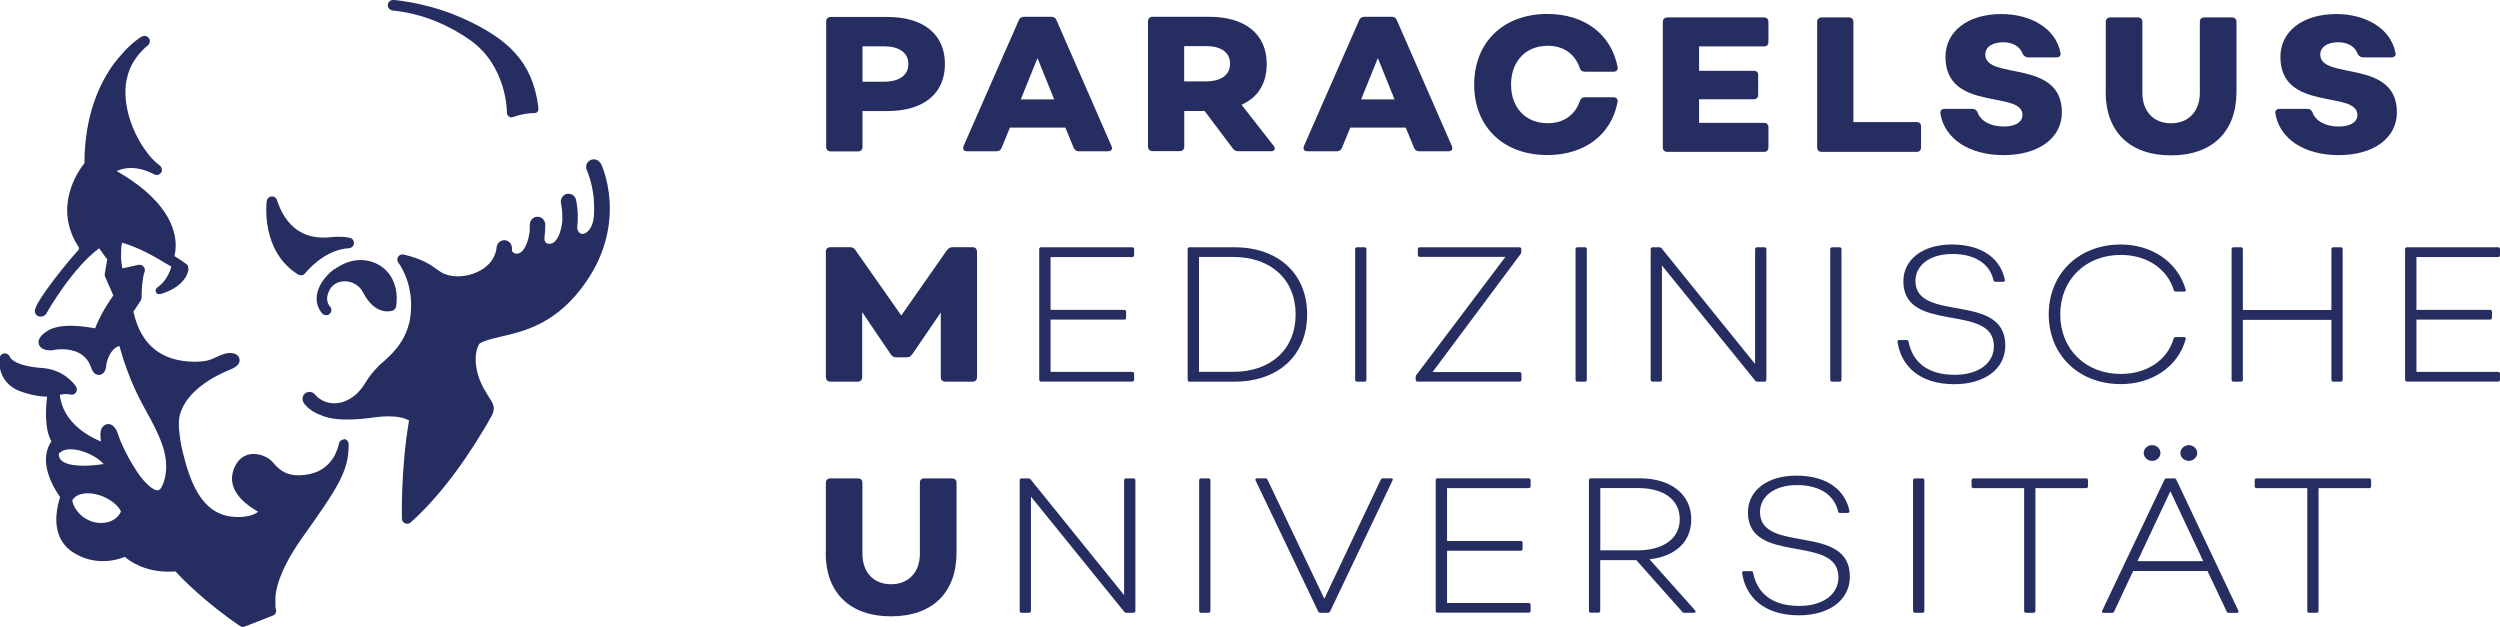
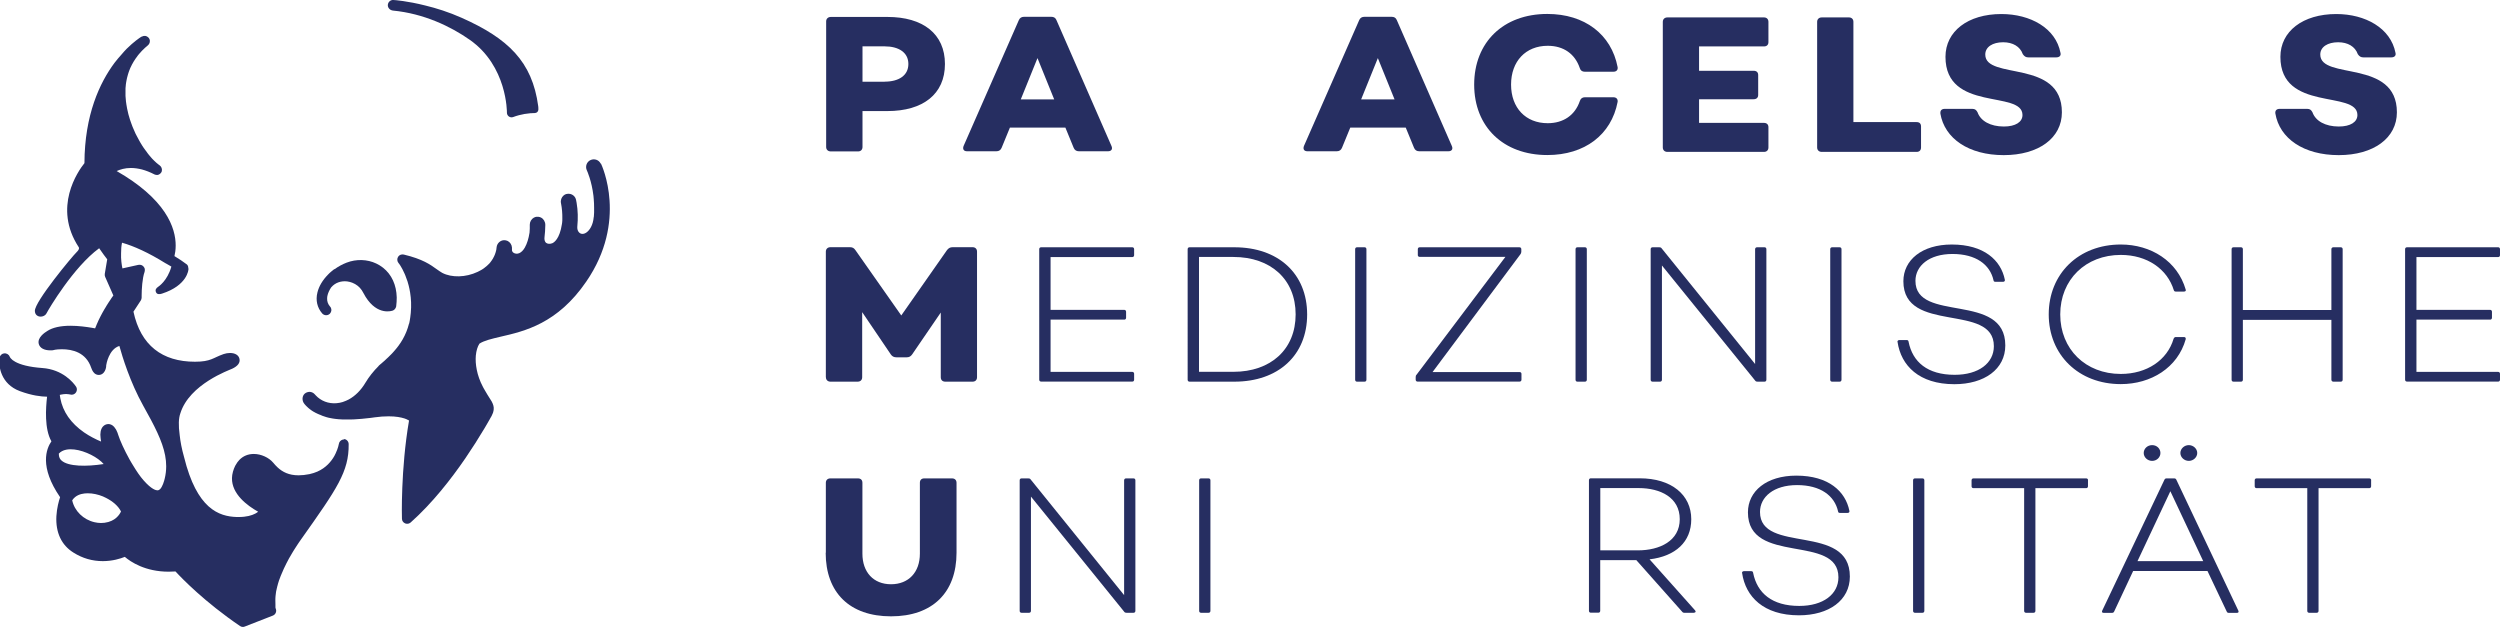
<svg xmlns="http://www.w3.org/2000/svg" id="Ebene_1" data-name="Ebene 1" viewBox="0 0 317.16 79.56">
  <defs>
    <style>
      .cls-1 {
        fill: #262e61;
      }
    </style>
  </defs>
  <g>
    <g>
      <path class="cls-1" d="M112.59,2.15h-7.19c-.34,0-.59,.22-.59,.56v15.94c0,.34,.24,.56,.59,.56h3.46c.34,0,.56-.22,.56-.56v-4.56h3.17c4.49,0,7.29-2.14,7.29-5.97s-2.8-5.97-7.29-5.97Zm-.37,8.22h-2.8V5.88h2.8c1.8,0,3.02,.78,3.02,2.24s-1.22,2.24-3.02,2.24Z" />
      <g>
        <path class="cls-1" d="M122.24,18.53l7.02-15.99c.12-.27,.34-.41,.66-.41h3.44c.32,0,.54,.12,.66,.41l6.99,15.99c.17,.39-.02,.66-.44,.66h-3.7c-.32,0-.54-.15-.66-.44l-1.05-2.56h-7.04l-1.05,2.56c-.12,.29-.34,.44-.66,.44h-3.73c-.42,0-.58-.27-.44-.66Zm11.5-5.92l-2.12-5.24-2.12,5.24h4.24Z" />
-         <path class="cls-1" d="M161.2,19.18h-4.14c-.29,0-.51-.12-.68-.37l-3.56-4.73h-2.58v4.53c0,.34-.22,.56-.56,.56h-3.46c-.34,0-.58-.22-.58-.56V2.69c0-.34,.24-.56,.58-.56h7.19c4.48,0,7.29,2.14,7.29,5.97,0,2.56-1.14,4.26-3.19,5.19l4.09,5.24c.27,.37,.1,.66-.39,.66Zm-10.97-8.85h2.68c1.88,0,3.14-.73,3.14-2.24s-1.22-2.24-3.02-2.24h-2.8v4.48Z" />
        <path class="cls-1" d="M165.42,18.53l7.02-15.99c.12-.27,.34-.41,.66-.41h3.44c.32,0,.54,.12,.66,.41l6.99,15.99c.17,.39-.02,.66-.44,.66h-3.7c-.32,0-.54-.15-.66-.44l-1.05-2.56h-7.04l-1.05,2.56c-.12,.29-.34,.44-.66,.44h-3.73c-.42,0-.58-.27-.44-.66Zm11.5-5.92l-2.12-5.24-2.12,5.24h4.24Z" />
        <path class="cls-1" d="M187.02,10.74c0-5.38,3.7-8.97,9.28-8.97,4.73,0,8.12,2.58,8.92,6.75,.05,.37-.17,.58-.54,.58h-3.63c-.32,0-.54-.15-.63-.46-.61-1.8-2.05-2.83-4.07-2.83-2.8,0-4.65,1.97-4.65,4.92s1.85,4.9,4.65,4.9c2,0,3.46-1.02,4.07-2.8,.1-.32,.32-.49,.63-.49h3.63c.37,0,.58,.22,.54,.58-.8,4.19-4.19,6.75-8.92,6.75-5.58,0-9.28-3.58-9.28-8.94Z" />
        <path class="cls-1" d="M223.79,5.89h-8.24v3.09h6.92c.37,0,.58,.19,.58,.54v2.53c0,.34-.22,.54-.58,.54h-6.92v3h8.24c.34,0,.56,.2,.56,.54v2.58c0,.34-.22,.56-.56,.56h-12.26c-.34,0-.58-.22-.58-.56V2.77c0-.34,.24-.56,.58-.56h12.26c.34,0,.56,.22,.56,.56v2.58c0,.34-.22,.54-.56,.54Z" />
        <path class="cls-1" d="M243.15,15.49c.37,0,.56,.2,.56,.56v2.66c0,.34-.2,.56-.56,.56h-12.04c-.34,0-.58-.22-.58-.56V2.77c0-.34,.24-.56,.58-.56h3.46c.34,0,.56,.22,.56,.56V15.49h8.02Z" />
        <path class="cls-1" d="M246.17,14.39c-.05-.37,.17-.58,.54-.58h3.51c.34,0,.51,.15,.66,.44,.39,1.1,1.63,1.8,3.34,1.8,1.46,0,2.36-.56,2.36-1.46,0-3.19-9.77-.34-9.77-7.38,0-3.24,2.85-5.43,7.09-5.43,3.68,0,6.9,1.78,7.5,4.92,.1,.37-.15,.58-.54,.58h-3.53c-.32,0-.51-.12-.71-.41-.34-.97-1.27-1.51-2.49-1.51-1.32,0-2.27,.58-2.27,1.56,0,3.29,9.72,.51,9.72,7.33,0,3.26-2.95,5.43-7.38,5.43s-7.51-2.1-8.04-5.29Z" />
-         <path class="cls-1" d="M267.15,11.64V2.77c0-.34,.22-.56,.58-.56h3.48c.39,0,.58,.22,.58,.56V11.76c0,2.36,1.41,3.88,3.63,3.88s3.66-1.51,3.66-3.88V2.77c0-.34,.19-.56,.56-.56h3.51c.37,0,.58,.22,.58,.56V11.64c0,5.07-3.07,8.07-8.31,8.07s-8.29-3-8.29-8.07Z" />
        <path class="cls-1" d="M288.66,14.39c-.05-.37,.17-.58,.54-.58h3.51c.34,0,.51,.15,.66,.44,.39,1.1,1.63,1.8,3.34,1.8,1.46,0,2.36-.56,2.36-1.46,0-3.19-9.77-.34-9.77-7.38,0-3.24,2.85-5.43,7.09-5.43,3.68,0,6.9,1.78,7.51,4.92,.1,.37-.15,.58-.54,.58h-3.53c-.32,0-.51-.12-.71-.41-.34-.97-1.27-1.51-2.49-1.51-1.32,0-2.27,.58-2.27,1.56,0,3.29,9.72,.51,9.72,7.33,0,3.26-2.95,5.43-7.38,5.43s-7.51-2.1-8.04-5.29Z" />
      </g>
    </g>
    <path class="cls-1" d="M104.77,70.12v-8.87c0-.34,.22-.56,.58-.56h3.48c.39,0,.58,.22,.58,.56v8.99c0,2.36,1.41,3.88,3.63,3.88s3.66-1.51,3.66-3.88v-8.99c0-.34,.19-.56,.56-.56h3.51c.37,0,.58,.22,.58,.56v8.87c0,5.07-3.07,8.07-8.31,8.07s-8.29-3-8.29-8.07Z" />
    <path class="cls-1" d="M142.85,60.69h.95c.15,0,.24,.1,.24,.24v16.57c0,.15-.1,.24-.24,.24h-.88c-.12,0-.22-.02-.29-.12l-11.84-14.62v14.5c0,.15-.1,.24-.24,.24h-.95c-.15,0-.24-.1-.24-.24v-16.57c0-.15,.1-.24,.24-.24h.85c.12,0,.22,.02,.29,.12l11.87,14.69v-14.57c0-.15,.12-.24,.24-.24Z" />
    <path class="cls-1" d="M152.13,77.5v-16.57c0-.15,.1-.24,.24-.24h.95c.15,0,.24,.1,.24,.24v16.57c0,.15-.1,.24-.24,.24h-.95c-.15,0-.24-.1-.24-.24Z" />
-     <path class="cls-1" d="M167.23,77.57l-7.94-16.62c-.07-.17,0-.27,.17-.27h1.07c.12,0,.22,.07,.27,.17l7.21,15.11,7.16-15.11c.05-.1,.15-.17,.27-.17h1.05c.17,0,.27,.1,.17,.27l-7.92,16.62c-.05,.1-.15,.17-.27,.17h-.97c-.12,0-.22-.07-.27-.17Z" />
-     <path class="cls-1" d="M193.96,61.93h-10.38v6.7h9.36c.12,0,.22,.1,.22,.24v.76c0,.15-.1,.24-.22,.24h-9.36v6.63h10.38c.12,0,.22,.1,.22,.24v.75c0,.15-.1,.24-.22,.24h-11.58c-.15,0-.24-.1-.24-.24v-16.57c0-.15,.1-.24,.24-.24h11.58c.12,0,.22,.1,.22,.24v.76c0,.15-.1,.24-.22,.24Z" />
    <path class="cls-1" d="M214.9,77.74h-1.24c-.1,0-.2-.05-.27-.15l-5.8-6.53h-4.58v6.43c0,.15-.1,.24-.24,.24h-.95c-.15,0-.24-.1-.24-.24v-16.57c0-.15,.1-.24,.24-.24h6.19c4.04,0,6.55,2.1,6.55,5.19,0,2.88-2,4.7-5.29,5.09l5.78,6.48c.12,.15,.07,.29-.15,.29Zm-11.89-7.92h4.8c2.73,0,5.29-1.19,5.29-3.95s-2.46-3.95-5.21-3.95h-4.87v7.9Z" />
    <path class="cls-1" d="M221,72.7c-.02-.15,.1-.24,.24-.24h.93c.15,0,.22,.07,.24,.22,.51,2.56,2.39,4.19,5.85,4.19,3.05,0,4.97-1.49,4.97-3.63,0-5.56-11.48-1.49-11.48-8.24,0-2.68,2.34-4.66,6.14-4.66,4.12,0,6.24,2.02,6.73,4.46,.05,.17-.07,.27-.22,.27h-.97c-.15,0-.22-.05-.24-.17-.44-2.02-2.24-3.36-5.21-3.36s-4.7,1.51-4.7,3.41c0,5.38,11.4,1.36,11.4,8.19,0,3.02-2.66,4.92-6.46,4.92-4.48,0-6.77-2.36-7.21-5.36Z" />
    <path class="cls-1" d="M242.7,77.5v-16.57c0-.15,.1-.24,.24-.24h.95c.15,0,.24,.1,.24,.24v16.57c0,.15-.1,.24-.24,.24h-.95c-.15,0-.24-.1-.24-.24Z" />
    <path class="cls-1" d="M264.89,60.93v.76c0,.15-.1,.24-.24,.24h-6.43v15.57c0,.15-.1,.24-.24,.24h-.95c-.15,0-.24-.1-.24-.24v-15.57h-6.43c-.15,0-.24-.1-.24-.24v-.76c0-.15,.1-.24,.24-.24h14.3c.15,0,.24,.1,.24,.24Z" />
    <path class="cls-1" d="M266.69,77.48l7.9-16.62c.05-.1,.12-.17,.27-.17h.97c.12,0,.22,.05,.27,.17l7.87,16.62c.07,.17,0,.27-.19,.27h-1.02c-.15,0-.22-.05-.27-.17l-2.44-5.14h-9.43l-2.41,5.14c-.05,.12-.15,.17-.27,.17h-1.05c-.2,0-.27-.1-.2-.27Zm12.82-6.29l-4.17-8.87-4.17,8.87h8.33Zm-7.55-13.72c0-.54,.46-1,1.07-1s1.05,.46,1.05,1-.46,1-1.05,1-1.07-.46-1.07-1Zm4.65,0c0-.54,.49-1,1.07-1s1.07,.46,1.07,1-.49,1-1.07,1-1.07-.46-1.07-1Z" />
    <path class="cls-1" d="M300.81,60.93v.76c0,.15-.1,.24-.24,.24h-6.43v15.57c0,.15-.1,.24-.24,.24h-.95c-.15,0-.24-.1-.24-.24v-15.57h-6.43c-.15,0-.24-.1-.24-.24v-.76c0-.15,.1-.24,.24-.24h14.3c.15,0,.24,.1,.24,.24Z" />
    <path class="cls-1" d="M104.77,47.86v-15.94c0-.34,.24-.56,.58-.56h2.49c.32,0,.51,.12,.68,.37l5.82,8.29,5.8-8.29c.19-.24,.39-.37,.71-.37h2.54c.34,0,.56,.22,.56,.56v15.94c0,.34-.22,.56-.56,.56h-3.46c-.37,0-.58-.22-.58-.56v-8.21l-3.63,5.31c-.17,.24-.37,.37-.68,.37h-1.32c-.32,0-.54-.12-.71-.37l-3.63-5.36v8.26c0,.34-.22,.56-.58,.56h-3.44c-.34,0-.58-.22-.58-.56Z" />
    <path class="cls-1" d="M143.66,32.61h-10.38v6.7h9.36c.12,0,.22,.1,.22,.24v.76c0,.15-.1,.24-.22,.24h-9.36v6.63h10.38c.12,0,.22,.1,.22,.24v.75c0,.15-.1,.24-.22,.24h-11.58c-.15,0-.24-.1-.24-.24V31.61c0-.15,.1-.24,.24-.24h11.58c.12,0,.22,.1,.22,.24v.76c0,.15-.1,.24-.22,.24Z" />
    <path class="cls-1" d="M165.83,39.89c0,5.19-3.66,8.53-9.24,8.53h-5.68c-.15,0-.24-.1-.24-.24V31.61c0-.15,.1-.24,.24-.24h5.68c5.58,0,9.24,3.34,9.24,8.53Zm-1.46,0c0-4.43-3.14-7.29-7.9-7.29h-4.36v14.57h4.36c4.75,0,7.9-2.85,7.9-7.29Z" />
    <path class="cls-1" d="M171.92,48.18V31.61c0-.15,.1-.24,.24-.24h.95c.15,0,.24,.1,.24,.24v16.57c0,.15-.1,.24-.24,.24h-.95c-.15,0-.24-.1-.24-.24Z" />
    <path class="cls-1" d="M179.6,48.18v-.34c0-.1,.02-.22,.1-.29l11.28-14.96h-10.87c-.15,0-.24-.1-.24-.22v-.76c0-.15,.1-.24,.24-.24h12.65c.15,0,.24,.1,.24,.24v.34c0,.1-.05,.22-.1,.29l-11.16,14.96h11.04c.15,0,.24,.1,.24,.22v.75c0,.15-.1,.24-.24,.24h-12.96c-.12,0-.22-.1-.22-.24Z" />
    <path class="cls-1" d="M199.88,48.18V31.61c0-.15,.1-.24,.24-.24h.95c.15,0,.24,.1,.24,.24v16.57c0,.15-.1,.24-.24,.24h-.95c-.15,0-.24-.1-.24-.24Z" />
    <path class="cls-1" d="M222.9,31.37h.95c.15,0,.24,.1,.24,.24v16.57c0,.15-.1,.24-.24,.24h-.88c-.12,0-.22-.02-.29-.12l-11.84-14.62v14.5c0,.15-.1,.24-.24,.24h-.95c-.15,0-.24-.1-.24-.24V31.61c0-.15,.1-.24,.24-.24h.85c.12,0,.22,.02,.29,.12l11.87,14.69v-14.57c0-.15,.12-.24,.24-.24Z" />
    <path class="cls-1" d="M232.19,48.18V31.61c0-.15,.1-.24,.24-.24h.95c.15,0,.24,.1,.24,.24v16.57c0,.15-.1,.24-.24,.24h-.95c-.15,0-.24-.1-.24-.24Z" />
    <path class="cls-1" d="M240.72,43.38c-.02-.15,.1-.24,.24-.24h.93c.15,0,.22,.07,.24,.22,.51,2.56,2.39,4.19,5.85,4.19,3.05,0,4.97-1.49,4.97-3.63,0-5.56-11.48-1.49-11.48-8.24,0-2.68,2.34-4.66,6.14-4.66,4.12,0,6.24,2.02,6.73,4.46,.05,.17-.07,.27-.22,.27h-.97c-.15,0-.22-.05-.24-.17-.44-2.02-2.24-3.36-5.21-3.36s-4.7,1.51-4.7,3.41c0,5.38,11.4,1.36,11.4,8.19,0,3.02-2.66,4.92-6.46,4.92-4.48,0-6.77-2.36-7.21-5.36Z" />
    <path class="cls-1" d="M259.91,39.89c0-5.17,3.8-8.87,9.14-8.87,3.83,0,7.19,2.1,8.24,5.73,.05,.15-.05,.24-.22,.24h-1.05c-.12,0-.2-.05-.24-.17-.83-2.7-3.39-4.48-6.73-4.48-4.46,0-7.68,3.14-7.68,7.55s3.22,7.55,7.68,7.55c3.31,0,5.9-1.75,6.7-4.46,.07-.15,.15-.22,.27-.22h1.05c.17,0,.24,.1,.22,.27-1.02,3.63-4.41,5.7-8.24,5.7-5.34,0-9.14-3.7-9.14-8.85Z" />
    <path class="cls-1" d="M283.11,48.18V31.61c0-.15,.1-.24,.24-.24h.95c.15,0,.24,.1,.24,.24v7.72h11.23v-7.72c0-.15,.12-.24,.24-.24h.95c.15,0,.24,.1,.24,.24v16.57c0,.15-.1,.24-.24,.24h-.95c-.12,0-.24-.1-.24-.24v-7.6h-11.23v7.6c0,.15-.1,.24-.24,.24h-.95c-.15,0-.24-.1-.24-.24Z" />
    <path class="cls-1" d="M316.94,32.61h-10.38v6.7h9.36c.12,0,.22,.1,.22,.24v.76c0,.15-.1,.24-.22,.24h-9.36v6.63h10.38c.12,0,.22,.1,.22,.24v.75c0,.15-.1,.24-.22,.24h-11.58c-.15,0-.24-.1-.24-.24V31.61c0-.15,.1-.24,.24-.24h11.58c.12,0,.22,.1,.22,.24v.76c0,.15-.1,.24-.22,.24Z" />
  </g>
  <g>
    <path class="cls-1" d="M43.7,55.75c-.09,0-.17,0-.25,.03-.23,.07-.42,.27-.46,.53,0,.01-.09,.54-.41,1.21-.05,.1-.1,.21-.16,.32-.4,.71-1.07,1.51-2.16,1.99-.3,.13-.63,.24-1,.32-.49,.1-.96,.15-1.38,.15-1.24,0-2.04-.43-2.65-.99-.1-.09-.19-.19-.29-.29,0,0,0,0-.01-.01-.09-.1-.18-.2-.26-.3-.56-.67-1.55-1.12-2.47-1.12-.73,0-1.35,.26-1.83,.75-.09,.09-.17,.19-.25,.3-.01,.02-.03,.04-.04,.06-.08,.11-.14,.22-.21,.34-.01,.03-.03,.05-.04,.07-.11,.23-.21,.47-.28,.74-.61,2.2,1.22,3.83,2.63,4.73,.2,.13,.39,.24,.57,.34,0,0,0,0,0,0,0,0,0,0,0,0-.1,.08-.22,.16-.37,.24-.44,.23-1.11,.43-2.1,.43h0s-.08,0-.12,0c-.02,0-.04,0-.07,0-.02,0-.03,0-.05,0-2.27-.07-5.07-1.02-6.69-7.61,0,0,0,0,0,0-.3-1.06-.47-1.98-.55-2.75-.18-1.3-.14-2.17,.08-2.79,0,0,0,0,0,0,1.15-3.71,6.22-5.49,6.57-5.66,.73-.34,1.04-.77,.93-1.26-.1-.46-.55-.74-1.2-.74-.27,0-.56,.05-.82,.14l-.05,.02c-1.29,.45-1.55,.95-3.58,.95-4.14,0-6.88-2.07-7.8-6.35l.93-1.42c.07-.11,.11-.24,.11-.38,0-.02,0-.04,0-.06,0-.02,0-.04,0-.06,0-.03,0-.07,0-.1,0-.02,0-.03,0-.04,0-.74,.08-2.18,.37-2.98,.02-.05,.03-.1,.03-.16,0-.01,0-.03,0-.04,0-.05,0-.09,0-.14,0,0,0-.01,0-.02,0-.05-.03-.1-.05-.15,0-.01-.01-.02-.02-.04-.02-.04-.05-.08-.07-.11,0,0-.01-.02-.02-.02-.04-.04-.08-.08-.12-.11,0,0-.02-.01-.03-.02-.04-.03-.09-.05-.14-.07,0,0,0,0,0,0-.05-.02-.11-.03-.17-.03,0,0-.02,0-.02,0-.05,0-.1,0-.15,.01,0,0-.01,0-.02,0l-1.58,.35-.45,.1h0s0,0,0,0c-.1-.47-.2-1.17-.17-1.92,0-.46,.03-.93,.12-1.34,1.49,.42,3.39,1.28,5.47,2.58,0,0,0,0,0,0,.02,.02,.05,.03,.07,.04,0,0,0,0,0,0,0,0,0,0,.01,0,.04,.02,.23,.12,.49,.28,.07,.04,.14,.09,.22,.13h0s0,0,0,0c-.51,1.82-1.63,2.53-1.67,2.56-.27,.18-.41,.39-.28,.69,.13,.3,.45,.28,.76,.18,3.22-1.04,3.37-3.03,3.36-3.13-.03-.28-.05-.42-.19-.56-.49-.37-1.02-.73-1.59-1.07,0,0,0,0,0,0h0s0,0,0,0c.32-1.31,.56-4.59-3.65-8.23-.97-.84-2.18-1.7-3.68-2.56,0,0,0,0,0,0s0,0,0,0c.44-.2,1.04-.39,1.81-.39,.45,0,.92,.07,1.4,.19,.51,.14,1.03,.34,1.57,.62,.04,.02,.08,.04,.12,.05,.01,0,.03,0,.04,0,.03,0,.06,.01,.09,.02,.02,0,.03,0,.05,0,.03,0,.05,0,.08,0,.02,0,.03,0,.05,0,.02,0,.05,0,.07-.02,.02,0,.03-.01,.05-.02,.02,0,.04-.02,.06-.03,.02,0,.03-.02,.05-.03,.02-.01,.04-.02,.06-.04,.02-.01,.03-.03,.04-.04,.02-.02,.03-.03,.05-.05,.01-.02,.02-.03,.04-.05,.01-.02,.03-.04,.04-.06,.01-.02,.02-.04,.03-.06,0-.02,.02-.04,.02-.06,0-.01,0-.03,.01-.04,.06-.27-.06-.56-.3-.73-.02-.01-.04-.03-.06-.04-.03-.02-.06-.04-.09-.07-.02-.02-.05-.04-.07-.06-.03-.02-.06-.05-.09-.07-.02-.02-.05-.04-.07-.06-.03-.03-.06-.05-.09-.08-.02-.02-.05-.05-.07-.07-.03-.03-.06-.06-.1-.09-.02-.02-.05-.05-.07-.07-.03-.03-.06-.06-.1-.1-.02-.03-.05-.05-.08-.08-.03-.04-.07-.07-.1-.11-.02-.03-.05-.06-.07-.08-.03-.04-.07-.08-.1-.12-.02-.03-.05-.06-.08-.09-.03-.04-.07-.08-.1-.12-.03-.03-.05-.06-.08-.1-.03-.04-.07-.08-.1-.13-.02-.03-.05-.07-.07-.1-.03-.04-.07-.09-.1-.14-.03-.03-.05-.07-.08-.1-.03-.05-.07-.09-.1-.14-.03-.04-.05-.07-.08-.11-.03-.05-.07-.1-.1-.14-.02-.04-.05-.08-.07-.11-.03-.05-.06-.1-.1-.15-.02-.04-.05-.08-.07-.12-.03-.05-.06-.1-.1-.16-.02-.04-.05-.08-.07-.12-.03-.05-.06-.11-.09-.16-.02-.04-.05-.08-.07-.13-.03-.06-.06-.11-.09-.17-.02-.04-.04-.08-.07-.13-.03-.06-.06-.11-.09-.17-.02-.04-.04-.09-.07-.13-.03-.06-.06-.12-.09-.17-.02-.04-.04-.09-.06-.14-.03-.06-.06-.12-.08-.18-.02-.05-.04-.09-.06-.14-.03-.06-.05-.12-.08-.18-.02-.05-.04-.09-.06-.14-.03-.06-.05-.12-.08-.19-.02-.05-.04-.09-.05-.14-.02-.06-.05-.13-.07-.19-.02-.05-.03-.09-.05-.14-.02-.07-.05-.13-.07-.2-.02-.05-.03-.1-.05-.14-.02-.07-.04-.13-.06-.2-.01-.05-.03-.1-.04-.14-.02-.07-.04-.13-.06-.2-.01-.05-.02-.09-.04-.14-.02-.07-.04-.14-.05-.21-.01-.05-.02-.09-.03-.14-.02-.07-.03-.14-.05-.22,0-.04-.02-.09-.03-.13-.01-.07-.03-.15-.04-.22,0-.04-.01-.08-.02-.12-.01-.08-.03-.16-.04-.23,0-.03,0-.06-.01-.08-.01-.09-.03-.18-.04-.27,0,0,0,0,0,0-.03-.24-.05-.47-.06-.71-.01-.31,0-.6,0-.9,0-.02,0-.04,0-.07,0-.11,.02-.21,.03-.32,0-.05,0-.1,.01-.14,.01-.1,.03-.19,.04-.28,0-.06,.02-.12,.03-.17,.02-.09,.04-.17,.05-.26,.01-.06,.02-.12,.04-.18,.02-.09,.05-.17,.07-.26,.02-.06,.03-.12,.05-.18,.03-.08,.05-.16,.08-.25,.02-.06,.04-.12,.06-.17,.03-.08,.06-.16,.09-.23,.02-.06,.05-.12,.07-.17,.03-.08,.07-.15,.11-.22,.03-.06,.05-.12,.08-.17,.04-.07,.08-.14,.12-.21,.03-.06,.06-.12,.1-.18,.04-.07,.09-.13,.13-.2,.04-.06,.07-.12,.11-.17,.05-.07,.09-.13,.14-.19,.04-.06,.08-.11,.12-.17,.05-.06,.1-.12,.15-.19,.05-.05,.09-.11,.14-.16,.05-.06,.11-.12,.16-.18,.05-.05,.1-.11,.15-.16,.06-.06,.12-.11,.18-.17,.05-.05,.11-.1,.16-.16,.06-.06,.13-.11,.19-.16,.05-.05,.11-.09,.16-.14,.18-.14,.28-.36,.27-.58,0-.08-.02-.15-.05-.23-.02-.04-.04-.08-.07-.12,0-.01-.02-.02-.03-.03-.02-.03-.04-.05-.06-.07-.01-.01-.03-.02-.04-.03-.02-.02-.04-.03-.07-.05-.02,0-.03-.02-.05-.03-.02-.01-.05-.02-.07-.03-.02,0-.03-.01-.05-.02-.03,0-.05-.01-.08-.02-.02,0-.03,0-.05,0-.03,0-.05,0-.08,0-.02,0-.03,0-.05,0-.03,0-.06,.01-.09,.02-.01,0-.03,0-.04,.01-.04,.01-.08,.03-.13,.06,0,0,0,0-.02,0,0,0,0,0-.02,0,0,0-.02,.01-.03,.02,0,0,0,0-.01,0-.24,.15-.95,.63-1.84,1.51-.23,.23-.45,.48-.66,.73-.32,.35-.62,.71-.89,1.06-1.87,2.51-3.8,6.59-3.82,12.73-.82,1.02-4.04,5.62-.72,10.67,0,0,.17,.2-.27,.62-.52,.49-5.36,6.31-5.3,7.47,.01,.26,.11,.44,.25,.55,.37,.31,1.03,.15,1.23-.26,.28-.55,3.43-5.87,6.66-8.24,0,0,0,0,.02-.01,.42,.62,.8,1.12,1.02,1.4l-.31,1.85c-.02,.13,0,.26,.05,.38l.96,2.18,.08,.18c-.05,.06-.1,.14-.16,.22-.02,.02-.03,.05-.05,.07-.02,.03-.04,.06-.06,.09-.02,.03-.04,.05-.05,.08-.03,.04-.05,.08-.08,.12-.03,.05-.07,.1-.1,.15-.02,.03-.04,.07-.07,.1-.02,.03-.04,.07-.07,.11-.02,.04-.05,.07-.07,.11-.02,.04-.05,.08-.07,.11-.02,.04-.05,.08-.07,.11-.02,.04-.05,.08-.07,.12-.02,.04-.05,.08-.07,.12-.03,.04-.05,.09-.08,.13-.02,.04-.05,.09-.08,.13-.03,.04-.05,.09-.08,.14-.03,.05-.05,.09-.08,.14-.03,.05-.05,.1-.08,.14-.03,.05-.05,.1-.08,.15-.03,.05-.05,.1-.08,.15-.03,.05-.05,.1-.08,.15-.03,.05-.05,.1-.08,.16-.03,.05-.05,.11-.08,.16-.03,.05-.05,.11-.08,.16-.03,.06-.05,.12-.08,.18-.02,.05-.05,.11-.07,.16-.03,.06-.06,.13-.09,.2-.02,.05-.04,.1-.06,.15-.04,.09-.08,.19-.12,.29,0,.02-.02,.05-.03,.07-.11-.02-.25-.05-.39-.07-.71-.12-1.72-.26-2.73-.26-1.27,0-2.26,.22-2.94,.66-.18,.11-.5,.32-.75,.6-.26,.29-.45,.65-.33,1.07,.15,.5,.68,.79,1.46,.79,.05,0,.1,0,.16,0,.1,0,.22-.02,.32-.05,.02,0,.07-.01,.13-.03,.17-.03,.48-.06,.86-.06,1.33,0,3.05,.4,3.71,2.33,.05,.14,.16,.47,.4,.7,.14,.13,.33,.23,.57,.23,.23,0,.45-.1,.61-.28,.24-.26,.34-.67,.33-.95,.02-.12,.32-2.03,1.67-2.45h0s0,0,0,0c.36,1.31,1.34,4.56,3.03,7.59,.35,.62,.67,1.21,.97,1.77,1.2,2.26,1.94,4.08,1.94,5.9,0,.52-.06,1.05-.19,1.58-.04,.16-.1,.39-.19,.62-.01,.03-.03,.06-.04,.1-.04,.1-.09,.2-.14,.3-.06,.12-.13,.22-.21,.3-.04,.04-.09,.08-.13,.1-.07,.04-.14,.06-.21,.06-.19,0-.75-.12-1.76-1.27-.44-.49-.91-1.19-1.36-1.94-.07-.11-.13-.22-.2-.33-.07-.13-.14-.25-.22-.38-.66-1.19-1.21-2.4-1.43-3.1-.06-.21-.13-.39-.21-.54,0,0,0,0,0-.01-.03-.06-.06-.11-.09-.17-.08-.13-.15-.23-.23-.32-.25-.27-.52-.35-.73-.35-.12,0-.23,.03-.34,.07-.13,.05-.25,.14-.35,.25-.28,.32-.38,.85-.29,1.47,.02,.16,.04,.3,.06,.43-.31-.13-.68-.29-1.08-.51-.35-.18-.71-.4-1.08-.65-1.68-1.17-2.69-2.62-3.01-4.32-.03-.14-.05-.29-.07-.44,.07-.02,.15-.03,.23-.05,.18-.03,.38-.06,.57-.06,.13,0,.24,.01,.35,.03,.06,0,.11,.02,.16,.03,.07,.02,.14,.03,.2,.03,.13,0,.26-.04,.36-.11,.18-.12,.3-.32,.3-.56,0-.16-.06-.31-.16-.43-.27-.39-1.61-2.11-4.24-2.29-1.67-.12-2.78-.43-3.42-.79-.26-.14-.45-.29-.57-.44-.06-.07-.11-.15-.14-.22-.11-.28-.4-.44-.7-.41-.3,.04-.53,.27-.58,.56-.16,1.07,.16,3.33,2.57,4.23,1.54,.57,2.72,.7,3.46,.71-.17,1.4-.35,4.11,.55,5.66-.65,.93-1.56,3.22,1.1,7.09-.16,.47-.41,1.37-.47,2.4-.11,2.08,.64,3.68,2.17,4.63,1.14,.72,2.39,1.08,3.72,1.08,1.24,0,2.24-.32,2.79-.54,.74,.63,2.58,1.88,5.57,1.88,.28,0,.57-.01,.86-.03,.81,.88,3.71,3.88,8.18,6.92,.11,.08,.24,.12,.37,.12,.08,0,.16-.02,.24-.05l3.56-1.39c.17-.07,.3-.19,.37-.36,.07-.17,.07-.35,0-.51,0,0-.01-.04-.03-.11,0,0,0,0,0,0,0-.02,0-.03-.01-.05,0,0,0-.02,0-.02,0-.02,0-.03,0-.05,0-.01,0-.03,0-.04,0-.02,0-.03,0-.05,0-.02,0-.04,0-.07,0-.01,0-.03,0-.04,0-.03,0-.07,0-.1,0,0,0-.01,0-.02-.01-.13-.01-.29-.01-.48,0,0,0-.01,0-.02,0-.05,0-.11,0-.17,0-.01,0-.02,0-.04,0-.05,0-.11,.01-.17,0-.02,0-.03,0-.05,0-.06,.01-.11,.02-.17,0-.02,0-.04,0-.06,0-.06,.02-.12,.03-.18,0-.02,0-.04,0-.06,.01-.06,.02-.13,.03-.2,0-.02,0-.04,.01-.07,.01-.07,.03-.14,.05-.21,0-.02,0-.04,.01-.06,.02-.08,.04-.16,.06-.24,0-.02,0-.04,.01-.06,.02-.09,.05-.18,.08-.28,0-.01,0-.02,0-.03,.09-.32,.21-.67,.36-1.04,0-.02,.02-.04,.03-.07,.04-.1,.08-.2,.13-.31,.02-.04,.03-.08,.05-.11,.04-.09,.08-.18,.12-.28,.02-.05,.04-.09,.06-.14,.04-.09,.08-.18,.13-.27,.03-.05,.05-.1,.08-.16,.04-.09,.09-.18,.13-.27,.03-.06,.06-.11,.09-.17,.05-.09,.09-.18,.14-.27,.03-.06,.07-.12,.1-.19,.05-.09,.1-.18,.16-.27,.04-.06,.07-.13,.11-.19,.06-.09,.11-.19,.17-.29,.04-.07,.08-.13,.12-.2,.06-.1,.13-.2,.19-.3,.04-.07,.08-.13,.13-.2,.07-.11,.15-.22,.22-.34,.04-.06,.08-.12,.12-.18,.11-.16,.22-.32,.34-.49,.01-.01,.02-.03,.03-.04,4.5-6.36,6.02-8.5,5.98-12,0-.35-.27-.63-.62-.66Zm-35.9,2.67c-.16-.14-.35-.39-.34-.87,.23-.25,.54-.42,.94-.5,1.25-.25,2.99,.42,4.06,1.2,.3,.22,.53,.43,.69,.62-2.16,.34-4.5,.33-5.35-.45Zm7.55,6.47c-.18,.39-.71,1.25-2.08,1.43-.15,.02-.31,.03-.46,.03-.28,0-.55-.04-.82-.1-1.4-.32-2.54-1.41-2.83-2.78,.11-.16,.23-.3,.37-.41,.48-.39,1.1-.48,1.61-.48,.64,0,1.31,.15,1.92,.4,.14,.06,.27,.12,.4,.19,.85,.43,1.56,1.04,1.89,1.72h0Z" />
    <path class="cls-1" d="M42.41,34.14c-.13,.09-.25,.19-.36,.29-.17,.14-.32,.28-.47,.44,0,0,0,0,0,0-.65,.67-1.12,1.44-1.31,2.23-.25,.99-.03,1.93,.6,2.66,.13,.15,.32,.23,.5,.23,.16,0,.31-.05,.44-.16,.02-.02,.04-.04,.06-.06,.1-.11,.16-.25,.17-.4,0-.1-.01-.2-.05-.29-.03-.07-.06-.14-.12-.19-.26-.3-.39-.65-.37-1.05,0-.13,.02-.27,.06-.41,.04-.15,.09-.3,.16-.45,.08-.18,.18-.35,.29-.52,0,0,.02-.02,.03-.03,0,0,0,0,0,0,0,0,0,0,0,0,.48-.56,1.21-.82,2-.73,.23,.03,.45,.09,.66,.17,.48,.19,.9,.51,1.19,.94,.06,.09,.11,.18,.16,.27,.11,.21,.22,.41,.33,.58,1.53,2.43,3.36,1.77,3.45,1.74,.05-.02,.11-.05,.15-.08,.11-.08,.19-.19,.24-.32,.01-.04,.03-.09,.04-.13,.05-.39,.07-.77,.07-1.14-.04-1.58-.64-2.9-1.74-3.77-.27-.21-.56-.39-.86-.53-1.14-.54-2.51-.59-3.76-.11-.55,.21-1.07,.5-1.54,.84Z" />
-     <path class="cls-1" d="M37.83,34.83c.11,.07,.23,.1,.35,.1,.2,0,.4-.09,.53-.26,0,0,.19-.24,.52-.58,.11-.11,.24-.24,.38-.37,0,0,.02-.02,.03-.03,.38-.35,.87-.75,1.44-1.11,.01,0,.02-.01,.03-.02,.88-.54,1.95-1,3.17-1.07,.32-.02,.58-.27,.62-.59,.01-.12,0-.24-.05-.34-.02-.03-.03-.07-.05-.1-.08-.13-.21-.23-.36-.27,0,0-.03,0-.05-.01-.09-.02-.28-.07-.59-.1-.21-.02-.46-.04-.77-.04-.06,0-.13,0-.2,0-.32,0-.65,.02-1,.06-.27,.03-.52,.04-.78,.04-.01,0-.02,0-.03,0h0c-3.27,0-4.88-2.14-5.67-4.17-.08-.2-.15-.4-.21-.59-.02-.06-.05-.11-.08-.16-.13-.2-.37-.33-.62-.3-.04,0-.08,.01-.11,.02-.26,.07-.45,.29-.49,.56-.03,.26-.78,6.36,3.98,9.33Z" />
    <path class="cls-1" d="M76.21,20.77c-.23-.49-.81-.69-1.3-.46-.49,.23-.69,.82-.46,1.3,.05,.11,.61,1.34,.84,3.25,0,0,0,.01,0,.02,.02,.14,.03,.29,.04,.44,0,.02,0,.03,0,.05,.01,.14,.02,.29,.03,.44,0,.02,0,.05,0,.07,0,.15,.01,.3,.01,.46,0,.02,0,.05,0,.07,0,.16,0,.32,0,.48,0,.02,0,.04,0,.06,0,.17-.01,.35-.03,.52,0,0,0,0,0,0,0,.03-.01,.06-.02,.09-.09,1-.51,1.65-.93,1.94-.19,.13-.39,.19-.56,.17-.33-.03-.64-.37-.59-.94,.1-1,.08-2.01-.09-3.01-.02-.12-.04-.24-.07-.36-.08-.4-.39-.68-.76-.76-.16-.03-.33-.03-.5,.02-.12,.04-.23,.1-.32,.18-.27,.23-.41,.61-.33,.98,.13,.65,.18,1.3,.17,1.96,0,.15,0,.31-.02,.46,0,0,0,0,0,0,0,.08-.02,.15-.03,.22-.29,1.91-1.01,2.35-1.23,2.44,0,0,0,0,0,0-.31,.12-.59,.08-.76-.04-.2-.14-.26-.45-.22-.74,.03-.24,.05-.49,.07-.74,0,0,0-.02,0-.03,.02-.24,.02-.49,.03-.75,0-.02,0-.03,0-.04,0-.38-.21-.74-.53-.91,0,0-.02,0-.02-.01-.04-.02-.09-.04-.14-.06-.04-.01-.07-.02-.11-.02-.03,0-.05-.01-.08-.02-.04,0-.07,0-.11,0-.04,0-.07,0-.11,0-.02,0-.04,0-.07,.01-.04,0-.08,.02-.12,.03-.04,.01-.08,.03-.11,.05-.02,0-.03,.01-.05,.02-.31,.17-.52,.52-.52,.89,0,.12,0,.24,0,.35,0,.05,0,.1,0,.15,0,.17-.02,.34-.03,.51-.12,.77-.32,1.4-.58,1.86,0,.01-.02,.03-.02,.04-.2,.35-.44,.59-.71,.71-.27,.11-.55,.08-.76-.08,0,0,0,0,0,0,0,0,0,0,0,0,0,0-.01-.01-.02-.02-.02-.02-.04-.04-.06-.06,0,0,0,0,0,0-.07-.09-.1-.21-.08-.33,0-.01,0-.02,0-.03,0-.06,0-.12,0-.18,0,0,0,0,0-.01-.02-.36-.24-.69-.56-.85,0,0-.01,0-.02,0-.01,0-.03,0-.05-.02-.05-.02-.1-.04-.15-.05,0,0-.01,0-.02,0-.06-.01-.13-.02-.19-.02,0,0-.01,0-.02,0-.49,.02-.89,.41-.94,.9,0,.06-.02,.11-.02,.16,0,.05-.01,.11-.02,.16-.01,.05-.02,.11-.04,.16-.01,.05-.02,.1-.04,.15-.01,.05-.03,.1-.05,.15-.02,.05-.03,.09-.05,.14-.02,.05-.04,.09-.06,.14-.02,.04-.04,.09-.06,.13-.02,.05-.05,.09-.07,.13-.02,.04-.04,.08-.06,.12-.03,.04-.05,.08-.08,.12-.02,.04-.05,.07-.07,.11-.03,.04-.06,.08-.09,.12-.02,.03-.05,.07-.07,.1-.03,.04-.07,.08-.1,.12-.02,.03-.05,.06-.07,.08-.04,.04-.08,.08-.12,.11-.02,.02-.04,.05-.07,.07-.04,.04-.08,.07-.12,.11-.02,.02-.04,.04-.07,.06-.04,.03-.08,.06-.12,.09-.02,.02-.05,.04-.07,.06-.04,.03-.08,.06-.12,.09-.02,.02-.05,.03-.07,.05-.05,.03-.09,.06-.14,.09-.02,.01-.03,.02-.05,.03-.04,.02-.07,.04-.11,.06-.02,.01-.05,.03-.07,.04-.02,0-.03,.02-.04,.02-.1,.06-.2,.11-.29,.15-1.5,.71-3.28,.75-4.48,.13-.24-.14-.46-.29-.71-.47-.79-.57-1.76-1.28-4.18-1.86-.14-.03-.28-.02-.41,.03s-.24,.14-.31,.26c-.15,.24-.13,.56,.05,.78,0,0,.03,.04,.08,.1,0,.01,.02,.03,.03,.04,.04,.06,.09,.13,.14,.21,.15,.24,.34,.58,.54,1.04,.03,.07,.06,.15,.09,.22,.09,.23,.18,.47,.27,.74,.05,.16,.1,.32,.14,.5,.07,.29,.14,.59,.19,.92,.12,.76,.17,1.61,.08,2.57,0,0,0,0,0,0-.02,.2-.04,.4-.07,.59-.04,.27-.08,.53-.14,.78v-.03s-.01,0-.01,0c-.38,1.52-1.12,2.65-1.95,3.57,0,0,0,0-.01,.01-.06,.07-.12,.13-.18,.2-.03,.03-.05,.05-.08,.08-.05,.05-.11,.11-.16,.16-.04,.04-.07,.07-.11,.11-.05,.05-.09,.09-.14,.14-.05,.04-.09,.09-.14,.13-.04,.03-.07,.07-.11,.1-.08,.07-.16,.14-.23,.22,0,0,0,0-.01,.01-.04,.04-.08,.08-.13,.11-.11,.1-.22,.19-.33,.29,0,0-.02,.02-.03,.02,0,0,0,0,0,0-.08,.07-.16,.14-.24,.21,0,0,0,.01,0,.02-.67,.67-1.24,1.39-1.67,2.11-.57,.97-1.32,1.71-2.14,2.15-.11,.06-.23,.11-.34,.16-.14,.06-.28,.11-.42,.16-.12,.04-.24,.06-.36,.09-.14,.03-.29,.05-.43,.06-1.03,.08-1.97-.29-2.63-1-.04-.04-.08-.08-.11-.12-.16-.19-.39-.3-.62-.32-.09,0-.18,0-.27,.03-.04,0-.07,.02-.11,.03-.1,.04-.2,.09-.29,.17-.36,.33-.35,.92-.04,1.29,.01,.01,.02,.02,.03,.04,.06,.06,.11,.13,.17,.19,.02,.02,.04,.04,.06,.06,.05,.05,.1,.1,.16,.15,.02,.02,.03,.03,.05,.05,.06,.05,.12,.1,.18,.15,.01,.01,.03,.02,.04,.03,.07,.05,.13,.1,.2,.15,0,0,.02,.01,.03,.02,.07,.05,.15,.1,.23,.15,0,0,0,0,.01,0,.08,.05,.17,.1,.25,.14,0,0,0,0,0,0,.09,.05,.18,.09,.27,.13,0,0,0,0,0,0,.09,.04,.18,.08,.28,.12,0,0,0,0,0,0,0,0,.01,0,.02,0,.1,.05,.21,.1,.32,.14,.03,.01,.06,.02,.09,.03,.09,.03,.18,.06,.27,.09,.04,.01,.08,.02,.12,.04,.08,.02,.17,.05,.26,.07,.05,.01,.1,.02,.14,.03,.09,.02,.17,.04,.26,.05,.05,0,.11,.02,.16,.03,.09,.01,.18,.03,.28,.04,.06,0,.11,.01,.17,.02,.1,0,.2,.02,.3,.03,.06,0,.11,0,.17,.01,.11,0,.23,.01,.34,.02,.05,0,.1,0,.16,0,.17,0,.35,0,.53,0h0c.11,0,.23,0,.35,0,.12,0,.24,0,.37-.01,.63-.03,1.33-.09,2.14-.19,.16-.02,.33-.04,.5-.07,.64-.09,1.23-.13,1.78-.13,.92,0,1.57,.13,2.01,.27,.09,.03,.17,.06,.24,.09,.14,.06,.26,.12,.34,.17-1.07,6.21-.91,12.4-.9,12.46,0,.26,.16,.49,.4,.59,.08,.04,.17,.05,.26,.05,.03,0,.06,0,.09,0,.03,0,.05,0,.08-.02,0,0,0,0,0,0,0,0,0,0,0,0,.1-.03,.19-.07,.27-.14,2.73-2.43,5.11-5.47,6.94-8.14,.92-1.35,1.71-2.6,2.32-3.63,.01-.02,.02-.04,.04-.06,.08-.13,.16-.26,.23-.39,.01-.02,.03-.05,.04-.07,.05-.08,.09-.16,.14-.24,.01-.02,.03-.05,.04-.07,.09-.16,.18-.32,.27-.47,0,0,0,0,0,0,.04-.07,.08-.14,.11-.2,0-.02,.02-.04,.03-.05,.04-.07,.07-.13,.11-.19,.08-.15,.14-.29,.19-.43,0,0,0-.02,0-.02,.04-.13,.07-.26,.08-.39,0,0,0-.02,0-.03,0-.06,0-.13,0-.2,0,0,0-.02,0-.03,0-.06-.02-.13-.04-.2,0,0,0-.02,0-.02-.02-.07-.05-.15-.08-.23,0-.02-.01-.03-.02-.05-.04-.08-.08-.16-.12-.25-.2-.3-.39-.6-.57-.91,0,0,0-.01-.01-.02-.09-.14-.17-.29-.26-.44,0,0,0,0,0,0,0,0,0,0,0,0-.03-.05-.06-.09-.08-.14-.03-.06-.07-.11-.1-.17-.04-.07-.08-.14-.11-.21,0,0,0,0,0,0-.75-1.42-.97-2.88-.88-3.92,.06-.62,.21-1.14,.46-1.52,.59-.39,1.54-.61,2.68-.88,3.05-.7,7.22-1.66,10.87-6.99,5.27-7.66,2-14.7,1.86-14.99Z" />
    <path class="cls-1" d="M49.84,1.34c3.93,.38,7.31,2,9.74,3.7,4.78,3.33,4.73,9.19,4.73,9.26h0c0,.41,.41,.69,.79,.55,.5-.19,1-.31,1.44-.39,.54-.09,1.01-.12,1.32-.12,.24,0,.43-.2,.44-.43,0-.16,0-.32-.02-.44-.76-5.67-3.83-8.59-9.71-11.21-1.64-.73-3.24-1.23-4.61-1.56C51.67,.12,50.02,0,49.91,0c-.38-.03-.7,.27-.71,.66,0,.36,.29,.64,.65,.68Z" />
  </g>
</svg>